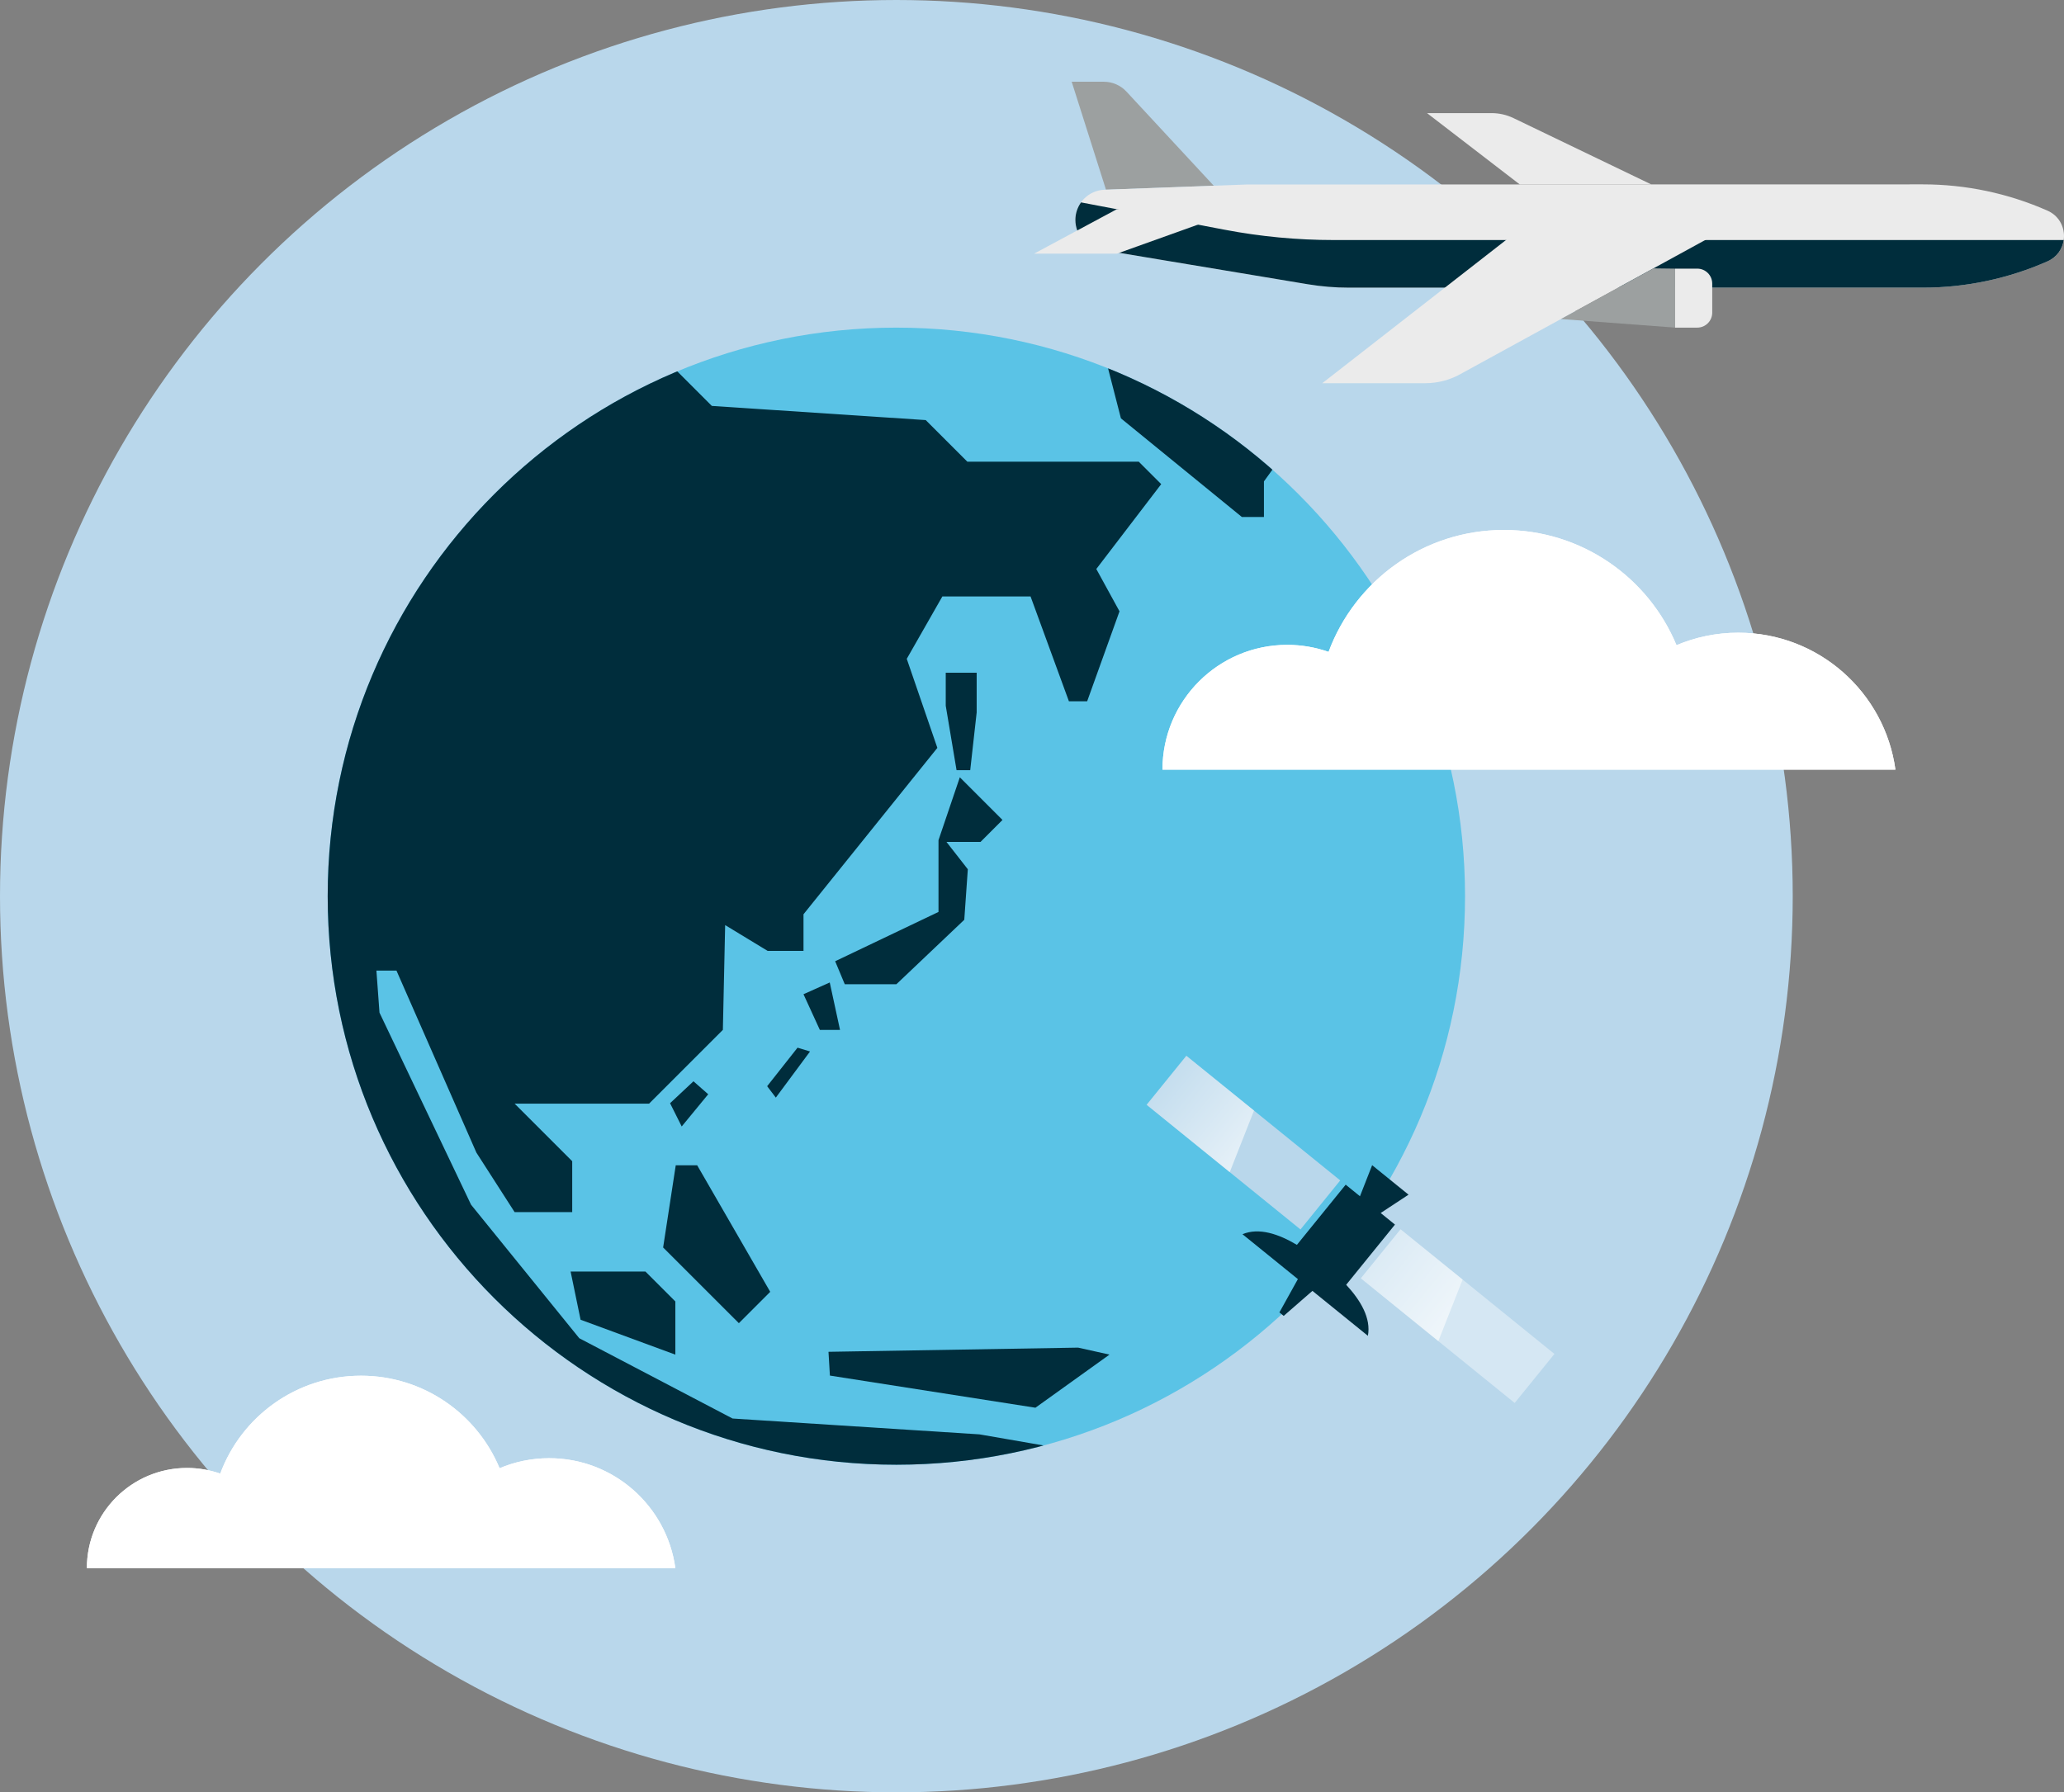
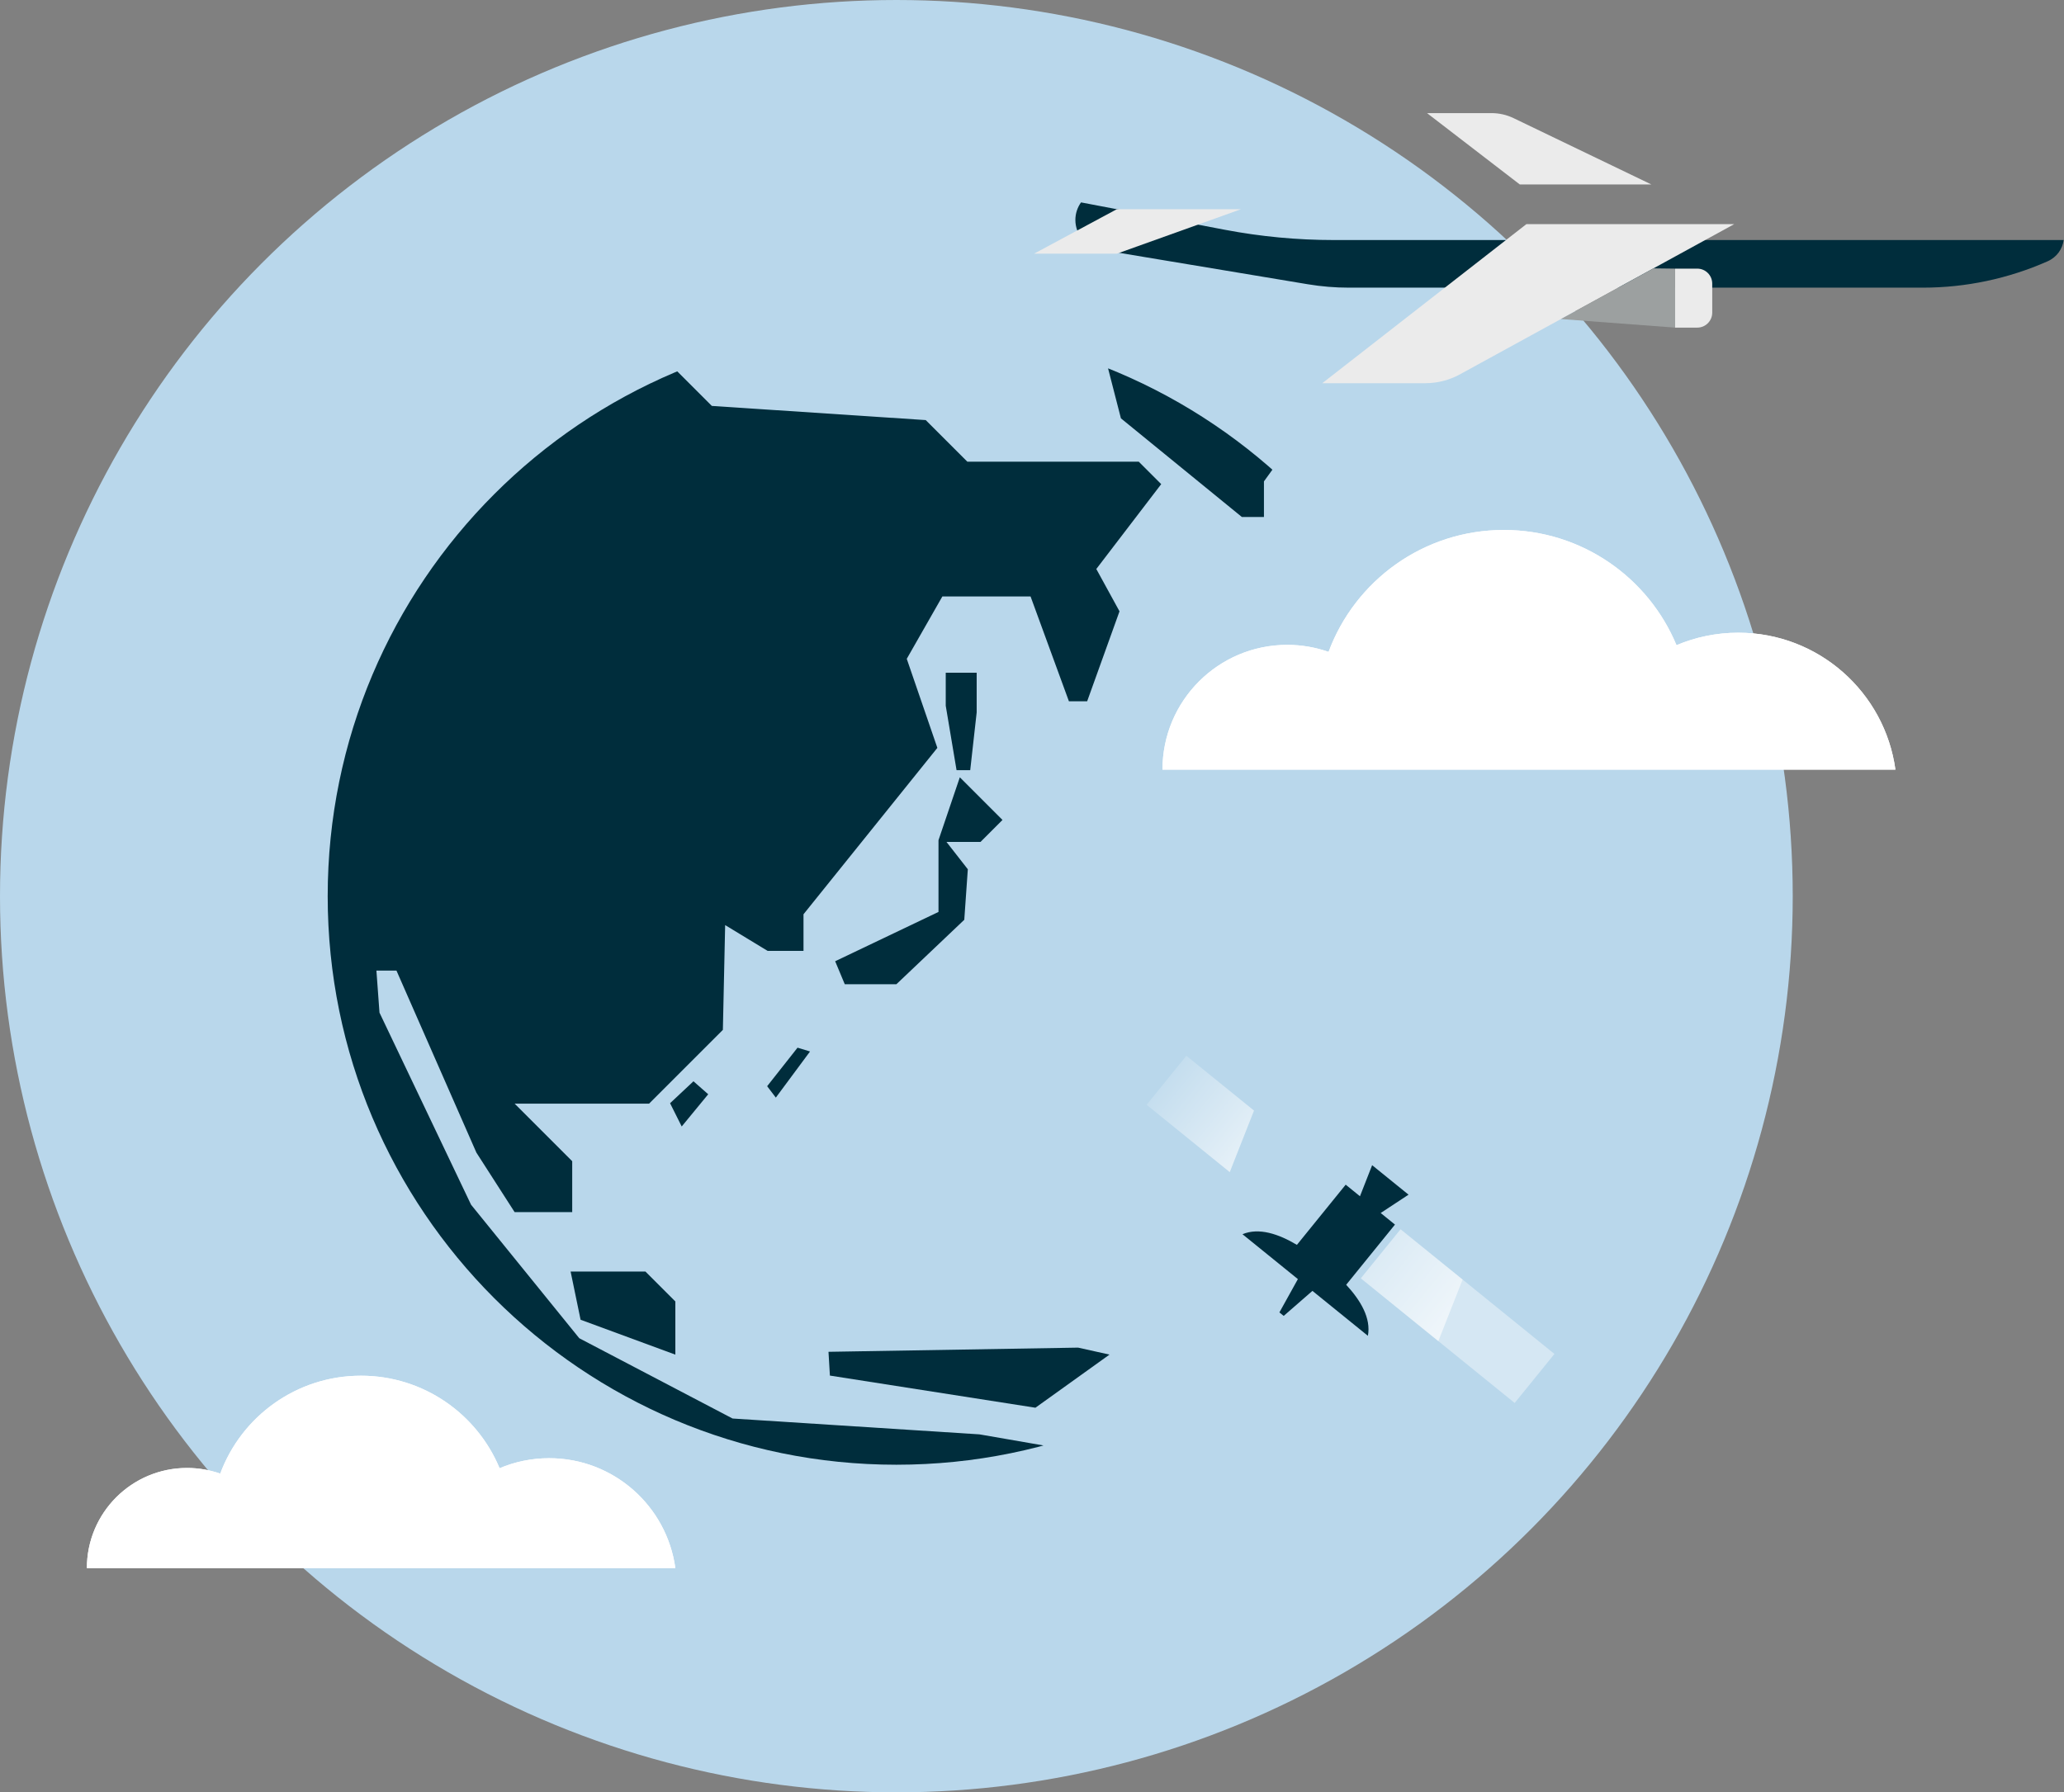
<svg xmlns="http://www.w3.org/2000/svg" xmlns:xlink="http://www.w3.org/1999/xlink" id="b" viewBox="0 0 260.29 226.081">
  <rect x="0" y="0" width="260.29" height="226.081" fill="#808080" stroke="none" />
  <defs>
    <style>.k{fill:#9ca0a0;}.l{fill:#fff;}.m{clip-path:url(#j);}.n{fill:url(#h);}.o{clip-path:url(#g);}.p{fill:url(#f);}.q{clip-path:url(#d);}.r{fill:#b9d7eb;}.s{clip-path:url(#i);}.t{clip-path:url(#e);}.u{fill:#ebebeb;}.v{fill:none;}.w{fill:#002d3c;}.x{fill:#d5e7f3;}.y{fill:#5ac3e6;}.z{fill:#002d3d;}</style>
    <clipPath id="d">
      <path class="v" d="m41.325,113.04c0,39.608,32.108,71.715,71.715,71.715s71.716-32.106,71.716-71.715c0-39.604-32.109-71.715-71.716-71.715S41.325,73.436,41.325,113.04" />
    </clipPath>
    <clipPath id="e">
      <rect class="v" x="171.333" y="162.032" width="24.974" height="7.96" transform="translate(145.521 -78.698) rotate(39.019)" />
    </clipPath>
    <linearGradient id="f" x1="-1279.757" y1="-4025.231" x2="-1247.741" y2="-4025.231" gradientTransform="translate(-1375.737 4085.282) rotate(39.019)" gradientUnits="userSpaceOnUse">
      <stop offset=".229" stop-color="#fff" stop-opacity="0" />
      <stop offset=".468" stop-color="#fff" stop-opacity=".294" />
      <stop offset=".835" stop-color="#fff" stop-opacity=".727" />
      <stop offset=".999" stop-color="#fff" stop-opacity=".9" />
    </linearGradient>
    <clipPath id="g">
      <rect class="v" x="144.321" y="140.144" width="24.974" height="7.96" transform="translate(125.715 -66.574) rotate(39.019)" />
    </clipPath>
    <linearGradient id="h" x1="-1315.754" y1="-4025.138" x2="-1281.064" y2="-4025.138" xlink:href="#f" />
    <clipPath id="i">
      <path class="l" d="m27.774,185.876c-1.309-.46-2.718-.713-4.184-.713-6.977,0-12.633,5.656-12.633,12.632h74.211c-1.074-7.829-7.786-13.863-15.911-13.863-2.218,0-4.332.45-6.255,1.264-2.846-6.85-9.6-11.669-17.479-11.669-8.139,0-15.076,5.139-17.748,12.348" />
    </clipPath>
    <clipPath id="j">
      <path class="l" d="m167.545,82.228c-1.631-.573-3.385-.888-5.211-.888-8.69,0-15.734,7.045-15.734,15.734h92.43c-1.338-9.751-9.698-17.267-19.818-17.267-2.763,0-5.395.561-7.791,1.574-3.545-8.532-11.956-14.533-21.771-14.533-10.138,0-18.777,6.401-22.105,15.38" />
    </clipPath>
  </defs>
  <g id="c">
    <g>
      <circle class="r" cx="113.04" cy="113.04" r="113.04" />
      <g>
-         <path class="y" d="m184.755,113.041c0-39.607-32.108-71.715-71.715-71.715-39.607,0-71.715,32.108-71.715,71.715,0,39.607,32.108,71.715,71.715,71.715,39.607,0,71.715-32.108,71.715-71.715" />
        <g class="q">
          <polygon class="w" points="118.353 105.977 118.353 115.027 105.322 121.247 106.535 124.151 113.039 124.151 121.605 116.017 122.051 109.645 119.361 106.199 123.649 106.199 126.423 103.424 121.043 98.044 118.353 105.977" />
-           <polygon class="w" points="104.639 123.925 101.328 125.408 103.39 129.906 105.934 129.906 104.639 123.925" />
          <polygon class="w" points="119.267 84.853 119.267 89.017 120.631 97.147 122.354 97.147 123.168 89.862 123.168 84.853 119.267 84.853" />
          <polygon class="w" points="137.882 39.259 141.359 52.768 156.608 65.208 159.396 65.208 159.396 60.72 168.913 47.552 137.882 39.259" />
          <polygon class="w" points="71.959 160.386 81.394 160.386 85.168 164.161 85.168 170.869 73.217 166.466 71.959 160.386" />
          <polygon class="w" points="84.502 139.155 85.97 142.089 89.312 138.025 87.452 136.389 84.502 139.155" />
-           <polygon class="w" points="85.219 146.981 87.92 146.981 97.132 162.947 93.179 166.9 83.627 157.352 85.219 146.981" />
          <polygon class="w" points="104.481 170.512 135.959 169.984 139.918 170.865 130.576 177.565 104.658 173.51 104.481 170.512" />
          <polygon class="w" points="146.44 61.067 143.606 58.233 121.988 58.233 116.742 52.988 89.771 51.202 82.531 43.962 37.194 43.962 37.194 188.03 127.754 188.03 136.745 183.218 123.522 180.925 92.385 178.926 73.052 168.799 59.406 151.959 47.857 127.73 47.469 122.424 49.997 122.424 60.077 145.384 64.899 152.893 72.161 152.893 72.161 146.47 64.899 139.208 81.858 139.208 91.161 129.905 91.449 116.687 96.802 119.94 101.329 119.94 101.329 115.322 118.21 94.334 114.351 83.102 118.84 75.235 129.964 75.235 134.8 88.457 137.101 88.457 141.18 77.11 138.255 71.771 146.44 61.067" />
          <polygon class="w" points="100.577 132.15 96.745 137.009 97.839 138.448 102.153 132.629 100.577 132.15" />
        </g>
      </g>
      <g>
        <path class="z" d="m174.116,153.005l3.514-2.314-4.59-3.719-1.535,3.918-1.801-1.46-6.152,7.592c-2.305-1.373-4.782-2.213-6.864-1.343l6.988,5.662-2.331,4.202.542.439,3.622-3.156,6.994,5.667c.419-2.218-.917-4.467-2.737-6.437l6.152-7.592-1.801-1.46Z" />
        <rect class="r" x="144.321" y="140.144" width="24.974" height="7.96" transform="translate(125.715 -66.574) rotate(39.019)" />
        <rect class="x" x="171.333" y="162.032" width="24.974" height="7.96" transform="translate(145.521 -78.698) rotate(39.019)" />
        <g class="t">
          <path class="p" d="m184.834,156.624c-5.273-4.273-11.029-6.842-13.92-7.971l-.049.06c-4.287,5.291-4.271,12.864.038,18.136l7.69,9.409,7.369-18.697c-.37-.315-.746-.628-1.128-.938Z" />
        </g>
        <g class="o">
          <path class="n" d="m157.067,134.112c-5.273-4.273-11.029-6.842-13.92-7.971l-.049.06c-4.287,5.291-4.271,12.864.038,18.136l9.076,10.795,7.369-18.697c-1.756-1.702-2.132-2.014-2.515-2.324Z" />
        </g>
      </g>
      <g>
        <path class="l" d="m27.774,185.876c-1.309-.46-2.718-.713-4.184-.713-6.977,0-12.633,5.656-12.633,12.632h74.211c-1.074-7.829-7.786-13.863-15.911-13.863-2.218,0-4.332.45-6.255,1.264-2.846-6.85-9.6-11.669-17.479-11.669-8.139,0-15.076,5.139-17.748,12.348" />
        <g class="s">
          <rect class="l" x="10.957" y="173.528" width="74.211" height="24.268" />
        </g>
      </g>
      <g>
        <path class="l" d="m167.545,82.228c-1.631-.573-3.385-.888-5.211-.888-8.69,0-15.734,7.045-15.734,15.734h92.43c-1.338-9.751-9.698-17.267-19.818-17.267-2.763,0-5.395.561-7.791,1.574-3.545-8.532-11.956-14.533-21.771-14.533-10.138,0-18.777,6.401-22.105,15.38" />
        <g class="m">
          <rect class="l" x="146.599" y="66.848" width="92.43" height="30.226" />
        </g>
      </g>
      <g>
-         <path class="k" d="m142.06,11.559l11.007,11.867-13.593.5-4.324-13.615h4.051c1.086,0,2.121.452,2.859,1.248" />
-         <path class="u" d="m170.098,36.283h72.399c5.411,0,10.761-1.13,15.71-3.318,2.776-1.227,2.776-5.167,0-6.394-4.949-2.187-10.299-3.316-15.709-3.315l-85.271.018-17.941.66c-2.049.075-3.671,1.758-3.671,3.808,0,1.863,1.347,3.453,3.185,3.759l26.132,4.355c1.707.285,3.436.428,5.166.428" />
        <path class="u" d="m191.658,23.265l-11.695-8.997h8.131c.963,0,1.914.216,2.782.634l17.372,8.363h-16.59Z" />
        <path class="w" d="m168.207,30.278c-4.613,0-9.214-.434-13.746-1.296l-18.133-3.452c-.446.625-.713,1.387-.713,2.211,0,1.864,1.347,3.453,3.185,3.76l26.133,4.355c1.707.285,3.435.428,5.165.428h72.4c5.411,0,10.761-1.131,15.709-3.318,1.205-.533,1.886-1.576,2.045-2.687h-92.045Z" />
        <path class="u" d="m192.495,28.27l-25.743,20.065h13.003c1.521,0,3.016-.383,4.35-1.113l34.598-18.951h-26.21Z" />
        <polygon class="k" points="211.249 33.884 211.249 41.324 196.847 40.242 208.515 33.85 211.249 33.884" />
        <path class="u" d="m214.041,41.324h-2.792v-7.44h2.792c1.042,0,1.887.845,1.887,1.887v3.666c0,1.042-.845,1.887-1.887,1.887" />
        <polygon class="u" points="140.841 26.389 130.399 32.001 140.841 32.001 156.503 26.389 140.841 26.389" />
      </g>
    </g>
  </g>
</svg>